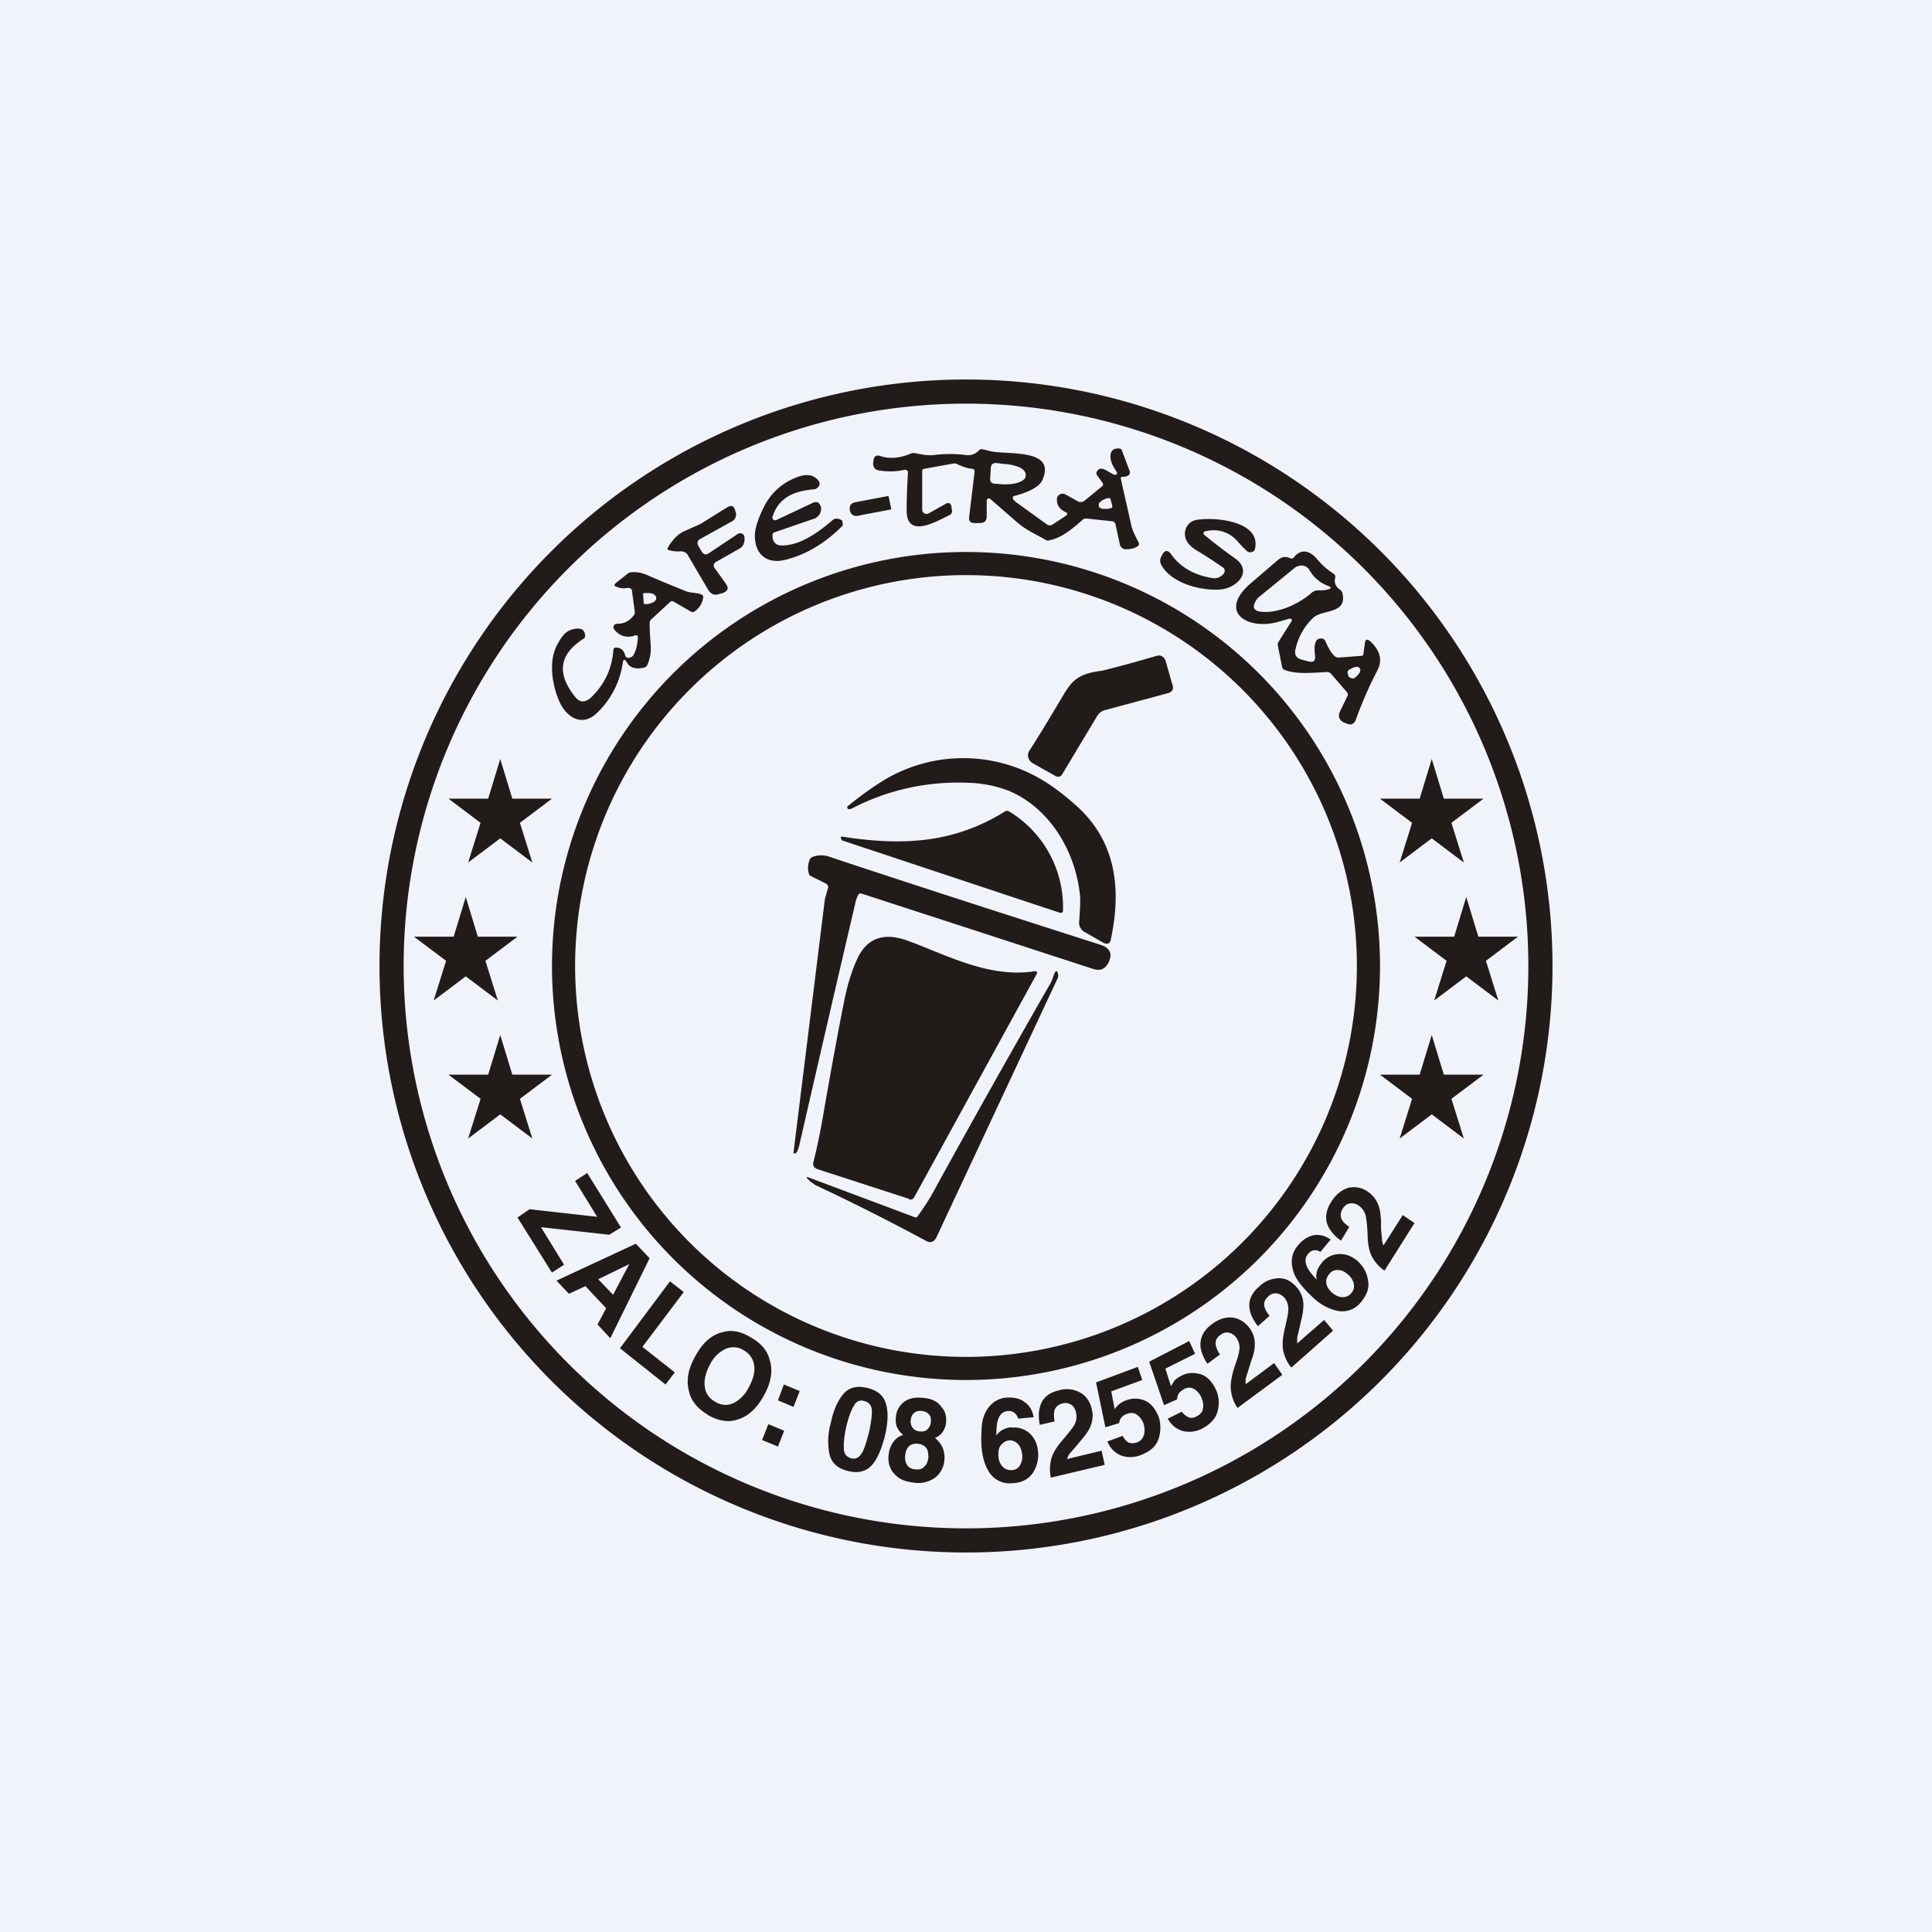
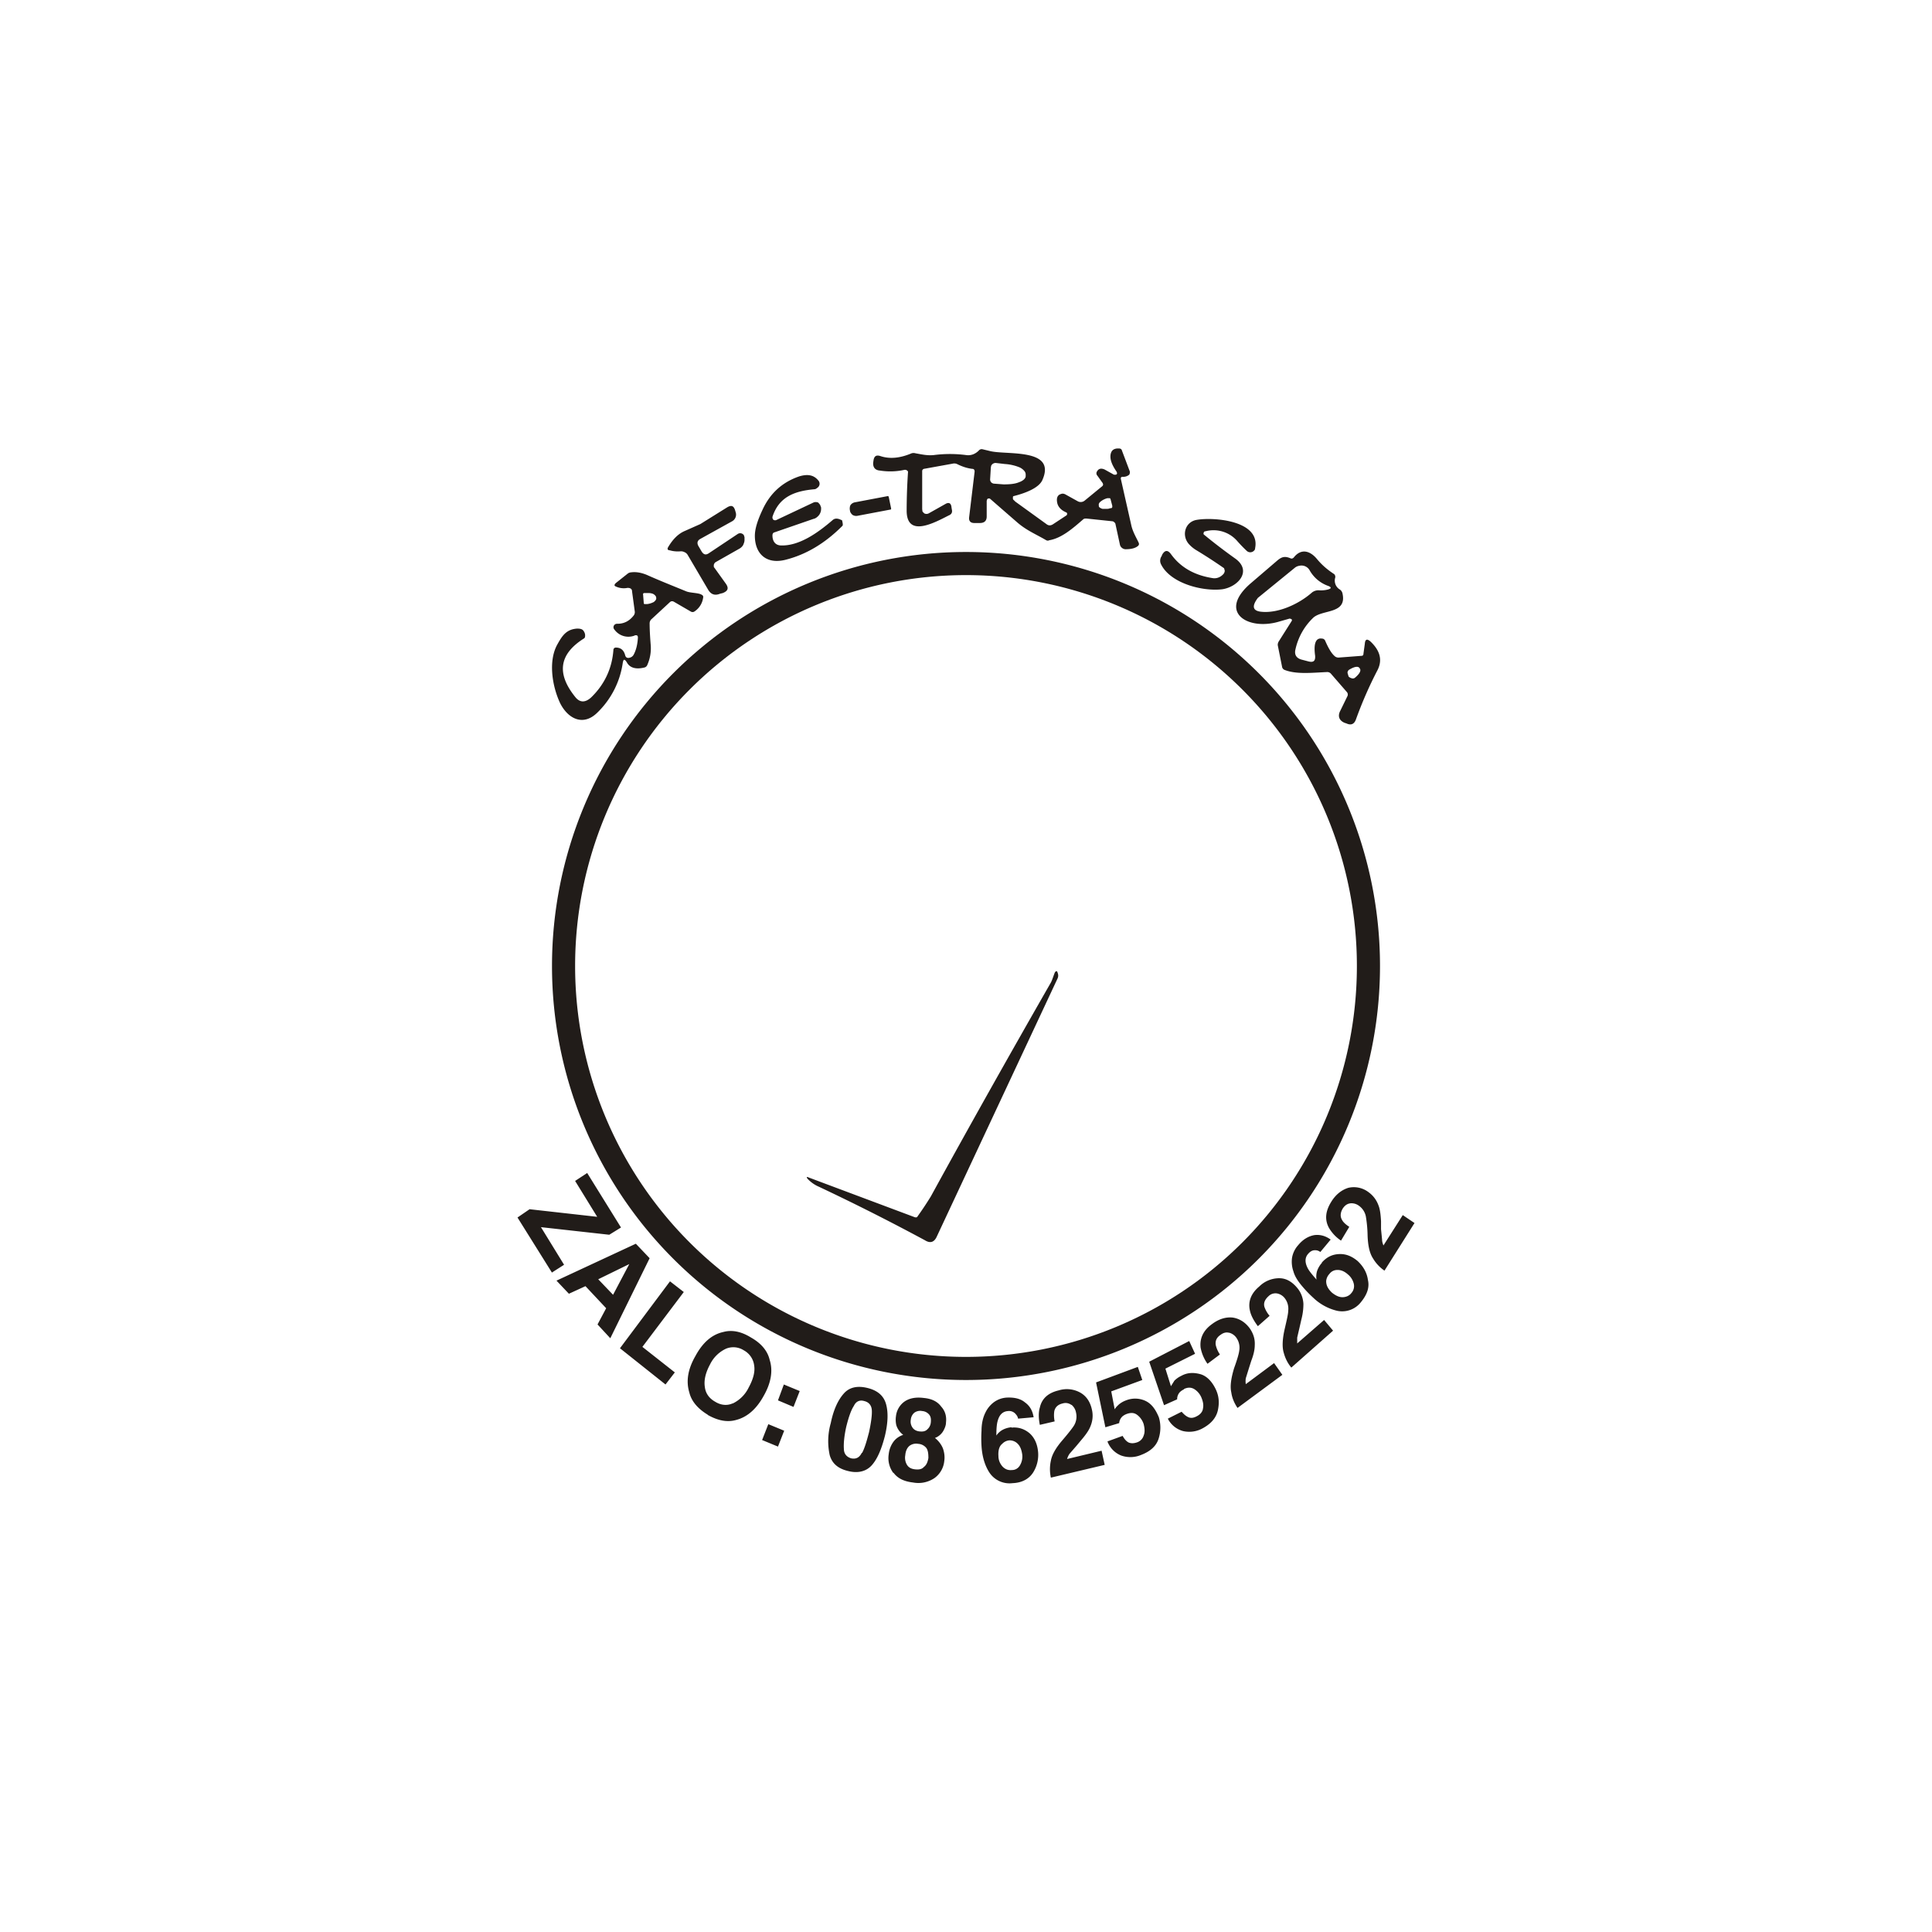
<svg xmlns="http://www.w3.org/2000/svg" width="56" height="56" viewBox="0 0 56 56">
-   <path fill="#F0F3FA" d="M0 0h56v56H0z" />
-   <path fill-rule="evenodd" d="M28 45a17 17 0 1 0 0-34 17 17 0 0 0 0 34Zm0-.7a16.3 16.3 0 1 0 0-32.6 16.3 16.3 0 0 0 0 32.6Z" fill="#211C19" />
  <path fill-rule="evenodd" d="M28 40a12 12 0 1 0 0-24 12 12 0 0 0 0 24Zm0-.67a11.33 11.33 0 1 0 0-22.66 11.33 11.33 0 0 0 0 22.66Z" fill="#211C19" />
-   <path d="m14.5 22 .35 1.15H16l-.93.7.36 1.15-.93-.7-.93.7.36-1.15-.93-.7h1.15L14.5 22ZM13.5 26l.35 1.15H15l-.93.7.36 1.15-.93-.7-.93.7.36-1.15-.93-.7h1.15L13.5 26ZM14.5 30l.35 1.15H16l-.93.7.36 1.15-.93-.7-.93.7.36-1.15-.93-.7h1.15L14.5 30ZM41.5 22l-.35 1.15H40l.93.7-.36 1.15.93-.7.93.7-.36-1.15.93-.7h-1.15L41.5 22ZM42.5 26l-.35 1.15H41l.93.7-.36 1.15.93-.7.93.7-.36-1.15.93-.7h-1.15L42.5 26ZM41.5 30l-.35 1.15H40l.93.7-.36 1.15.93-.7.93.7-.36-1.15.93-.7h-1.15L41.5 30ZM31.95 19.44a38 38 0 0 0 1.54-.42c.15-.05.25 0 .3.15l.2.7c.03.11-.01.18-.13.22l-1.82.49a.37.37 0 0 0-.23.16l-1.02 1.7a.14.14 0 0 1-.08.07.15.15 0 0 1-.12-.02l-.66-.37a.26.26 0 0 1-.12-.15.24.24 0 0 1 .02-.2c.26-.4.58-.93.96-1.57.28-.47.44-.67 1.16-.76ZM28.06 22.69a6.67 6.67 0 0 0-3.36.74.16.16 0 0 1-.11.02s-.02 0-.02-.02a.04.04 0 0 1 0-.06c.37-.3.75-.58 1.16-.82a4.46 4.46 0 0 1 4.5.07c.33.2.68.47 1.04.8 1.07 1.01 1.24 2.34.93 3.8-.02.13-.1.17-.23.1l-.52-.3a.3.3 0 0 1-.17-.3c.03-.41.04-.68.02-.8-.13-1.22-.85-2.48-2.04-2.99a3.5 3.5 0 0 0-1.2-.24Z" fill="#211C19" />
-   <path d="M24.41 24.25c1.73.27 3.23.2 4.72-.73a.12.12 0 0 1 .12 0 3.24 3.24 0 0 1 1.56 2.9.07.07 0 0 1-.05.04h-.03l-6.32-2.1h-.01l-.01-.03-.02-.04c0-.03 0-.04.04-.04ZM24.87 25.95a1 1 0 0 0-.09.28 1420.67 1420.67 0 0 0-1.62 7c-.03.1-.06.17-.1.2a.04.04 0 0 1-.04 0H23v-.02l.91-7.35.09-.32a.1.1 0 0 0-.01-.08.11.11 0 0 0-.05-.05l-.44-.22a.1.1 0 0 1-.03-.02.1.1 0 0 1-.02-.03.6.6 0 0 1 .02-.42.12.12 0 0 1 .08-.08c.15-.06.3-.06.45-.02 2.22.74 4.85 1.59 7.88 2.56.27.08.36.24.28.45l-.02.05c-.09.2-.24.28-.47.2l-6.7-2.18c-.05-.01-.08 0-.1.05Z" fill="#211C19" />
-   <path d="m26.35 34.75-2.65-.86c-.11-.04-.15-.11-.12-.22.1-.39.2-.87.3-1.46.24-1.38.44-2.45.59-3.2.1-.5.23-.9.38-1.22.27-.58.73-.76 1.38-.55 1.12.39 2.4 1.13 3.77.91a.06.06 0 0 1 .05.02.05.05 0 0 1 0 .06L26.5 34.7a.13.13 0 0 1-.06.06.14.14 0 0 1-.1 0Z" fill="#211C19" />
  <path d="M26.51 35.28a.1.1 0 0 0 .07 0 9.69 9.69 0 0 0 .4-.6c1.14-2.08 2.3-4.14 3.48-6.2.04-.07.1-.27.12-.3.03-.04.06-.04.07 0 .03.07.03.13 0 .19l-3.5 7.48c-.07.15-.18.2-.34.1a63.65 63.65 0 0 0-3.07-1.55.98.98 0 0 1-.33-.23c-.04-.05-.03-.07.03-.04l3.07 1.15ZM32.49 13.89l.3 1.33c.04.19.15.37.21.5.02.04.02.07-.01.1-.08.07-.2.1-.37.1a.17.17 0 0 1-.1-.04.16.16 0 0 1-.06-.1l-.13-.6a.09.09 0 0 0-.03-.04.1.1 0 0 0-.05-.03l-.76-.08c-.04 0-.07 0-.1.03-.3.26-.62.54-.98.6-.03.02-.07.01-.1-.01-.29-.17-.57-.28-.85-.53a579.21 579.21 0 0 1-.77-.67h-.05a.07.07 0 0 0-.03.03l-.01.04v.45c0 .12-.06.19-.2.19h-.16c-.11 0-.16-.06-.15-.16l.16-1.33c0-.05-.02-.08-.07-.08-.16-.02-.3-.07-.44-.14a.2.2 0 0 0-.13-.01l-.83.15a.07.07 0 0 0-.04.03.06.06 0 0 0-.01.04v1.1l.01.07.05.05a.14.14 0 0 0 .13 0l.48-.27c.1-.06.17-.03.18.1l.01.06c.02.08-.01.14-.09.17-.43.22-1.22.65-1.22-.14a16.73 16.73 0 0 1 .04-1.13.1.1 0 0 0-.11-.05 1.9 1.9 0 0 1-.7.02c-.15-.01-.21-.1-.2-.23l.01-.07c.02-.12.08-.16.2-.12.27.09.57.06.9-.08a.2.2 0 0 1 .12 0c.18.03.33.07.53.05.31-.04.62-.04.93 0 .13.02.26-.02.37-.13a.11.11 0 0 1 .1-.04l.21.05c.46.13 1.94-.1 1.54.83-.1.26-.56.41-.84.48a.04.04 0 0 0-.02.02v.04c0 .02 0 .04.02.05l.05.05.9.65c.06.05.13.05.2 0l.38-.25a.05.05 0 0 0 .02-.05v-.02l-.03-.02c-.14-.06-.22-.15-.25-.25-.04-.16 0-.25.1-.28.05-.02.09-.01.13.01l.36.2a.18.18 0 0 0 .2-.02l.5-.41c.04-.03.04-.06.02-.1l-.15-.21a.1.1 0 0 1-.01-.13c.04-.07.11-.1.22-.05l.27.15h.06l.03-.03-.01-.05c-.14-.2-.2-.36-.18-.5.02-.13.1-.19.25-.18.04 0 .07.02.08.06l.23.61c0 .03 0 .06-.02.09a.26.26 0 0 1-.19.06c-.04 0-.06.02-.05.07Zm-3.77-.34-.02.33a.13.13 0 0 0 .03.1.14.14 0 0 0 .1.04l.26.02c.16 0 .32-.01.44-.06.12-.04.2-.11.2-.18v-.05a.16.16 0 0 0-.04-.1.41.41 0 0 0-.13-.1 1.33 1.33 0 0 0-.43-.1l-.26-.03a.14.14 0 0 0-.14.08l-.01.05Zm3.52 1.11-.05-.19a.06.06 0 0 0-.02-.03h-.07a.51.51 0 0 0-.2.1c-.04.03-.06.07-.05.11v.02c0 .02.02.04.04.05a.2.2 0 0 0 .07.03h.1c.04 0 .08 0 .12-.02h.02c.02 0 .03-.01.04-.03v-.04ZM22.39 14.98v.04l.02.04a.09.09 0 0 0 .1.01l1.06-.5a.17.17 0 0 1 .15 0l.05.06.03.08v.04a.3.3 0 0 1-.06.18c-.04.05-.1.1-.16.11l-1.13.39c-.04.01-.06.04-.06.09 0 .14.06.28.24.29.53.02 1.07-.36 1.51-.74.06-.05.14-.05.24 0 .01 0 .02 0 .03.02.02.09.03.14 0 .16-.5.5-1.05.83-1.66.98-.55.13-.87-.19-.87-.7 0-.19.07-.43.22-.75.22-.48.57-.8 1.06-.97.26-.08.44-.04.57.13a.14.14 0 0 1-.04.2.16.16 0 0 1-.07.04c-.59.05-1.04.22-1.23.8ZM25.83 14.74v.01l-.01.02h-.01l-.95.18a.2.2 0 0 1-.14-.02.17.17 0 0 1-.05-.05.15.15 0 0 1-.03-.06l-.01-.06c0-.04 0-.09.03-.13a.2.2 0 0 1 .12-.07l.95-.18a.03.03 0 0 1 .03.02l.07.34ZM20.24 15.82l.1.17c.06.09.12.1.2.05l.84-.56a.13.13 0 0 1 .18.03l.02.06v.08c0 .06-.02.1-.04.15a.3.3 0 0 1-.12.11l-.67.38a.12.12 0 0 0-.06.12c0 .02 0 .03.02.05l.33.46c.09.13.06.21-.09.27l-.08.02c-.15.06-.26.02-.34-.11l-.6-1.02a.2.2 0 0 0-.1-.08.21.21 0 0 0-.1-.02c-.11.01-.22 0-.32-.03-.06 0-.07-.04-.05-.08.14-.24.3-.4.49-.48l.45-.2.77-.48c.13-.08.2-.05.24.09l.02.07a.22.22 0 0 1-.11.24l-.92.51c-.09.05-.1.12-.06.2ZM34.94 15.4c-.01 0-.03 0-.04.02a.07.07 0 0 0-.01.07 16.42 16.42 0 0 0 .9.69c.52.36.1.83-.36.9-.57.07-1.51-.17-1.78-.73a.23.23 0 0 1 .02-.23l.02-.05c.08-.13.16-.13.25-.01.28.39.69.62 1.23.7.1.01.2-.03.27-.1a.16.16 0 0 0 .06-.12l-.02-.07a14.78 14.78 0 0 0-.8-.52.95.95 0 0 1-.22-.18c-.22-.25-.11-.64.22-.7.5-.09 1.86.02 1.7.82 0 .03-.01.05-.03.07a.15.15 0 0 1-.21.01 4.25 4.25 0 0 1-.28-.29.91.91 0 0 0-.92-.28ZM37.38 17.93l-.35.1c-.89.24-1.73-.3-.78-1.12l.77-.66c.14-.12.23-.13.38-.07.04.02.07.01.1-.02.21-.27.47-.2.67.04.14.17.3.31.5.44a.1.1 0 0 1 .03.05.1.1 0 0 1 0 .06.3.3 0 0 0 .14.34c.03.02.06.06.07.1.15.63-.6.46-.86.73a1.8 1.8 0 0 0-.5.9c-.04.16.03.26.18.3l.19.05c.15.04.21-.01.2-.16-.05-.36.02-.53.2-.5a.1.1 0 0 1 .09.06c.1.23.19.38.29.46.03.02.06.03.1.03l.66-.05c.04 0 .06-.02.06-.06l.04-.29c.01-.14.07-.15.17-.06.24.23.36.5.2.82-.24.46-.45.94-.63 1.44-.05.13-.14.17-.27.11l-.06-.02c-.16-.07-.2-.2-.12-.35l.2-.41a.11.11 0 0 0-.01-.13l-.46-.53a.14.14 0 0 0-.12-.05c-.44.02-.88.07-1.22-.06a.12.12 0 0 1-.08-.1l-.12-.6c-.01-.04 0-.08.02-.12l.38-.6c.02-.04 0-.06-.06-.07Zm.85-.82a.8.8 0 0 0 .25-.02c.12-.03.12-.07.01-.11a1 1 0 0 1-.53-.45.27.27 0 0 0-.3-.13.27.27 0 0 0-.12.05l-1.08.88c-.18.24-.15.37.08.4.5.06 1.1-.22 1.47-.54a.3.3 0 0 1 .22-.08Zm.86 2.5c.02.02.05.04.09.05a.1.1 0 0 0 .1-.02c.14-.12.18-.21.13-.27-.04-.07-.15-.05-.3.04a.1.1 0 0 0-.05.1l.03.1ZM18.4 18.42a.5.5 0 0 1-.59-.17.1.1 0 0 1 .03-.16.12.12 0 0 1 .06-.01c.19 0 .34-.08.46-.23a.16.16 0 0 0 .04-.12l-.08-.59c0-.07-.05-.1-.13-.1a.55.55 0 0 1-.34-.04c-.05-.02-.05-.05 0-.1l.34-.27a.18.18 0 0 1 .1-.04c.15-.02.3.01.45.07.38.17.76.32 1.15.48.12.05.36.04.45.1.04.02.05.05.04.09a.57.57 0 0 1-.26.4.1.1 0 0 1-.09 0l-.5-.29c-.04-.02-.08-.02-.12.02l-.54.5a.17.17 0 0 0-.04.12c0 .04 0 .23.03.6.02.22-.02.42-.1.6a.12.12 0 0 1-.09.07c-.25.06-.42 0-.5-.15-.07-.11-.1-.1-.12.02a2.5 2.5 0 0 1-.73 1.43c-.41.41-.85.19-1.08-.26-.23-.48-.36-1.23-.08-1.72.14-.25.26-.43.57-.45.1 0 .15.02.18.06.03.04.05.09.05.13 0 .04 0 .08-.04.1-.71.45-.8 1.01-.24 1.7.13.16.29.16.46 0 .38-.37.6-.83.64-1.37 0-.04.03-.07.07-.07.14 0 .23.07.27.22.02.08.08.1.17.06a.17.17 0 0 0 .08-.08c.07-.13.11-.3.12-.49 0-.06-.03-.08-.1-.06Zm.24-1.19.02.25c0 .01 0 .02.02.03h.05c.08 0 .16-.03.22-.06.05-.04.08-.08.07-.12v-.01a.1.1 0 0 0-.03-.06.2.2 0 0 0-.07-.05.4.4 0 0 0-.1-.02H18.68a.04.04 0 0 0-.04.02v.02ZM16 36.89l-1-1.6.35-.24 1.96.22-.64-1.04.35-.23.98 1.58-.34.21-1.98-.22.67 1.09-.36.23Zm1.57 1.03-.6-.64-.48.22-.36-.38 2.3-1.07.4.42-1.14 2.32-.37-.4.25-.47Zm.2-.39.47-.89-.9.44.43.45Zm1.65-.39.4.31-1.2 1.59.94.74-.27.35-1.32-1.05 1.45-1.94Zm1.1 3.87c-.3-.18-.48-.4-.54-.65-.1-.33-.04-.68.18-1.06.21-.39.48-.62.8-.69.25-.07.52-.02.81.16.3.17.48.39.54.65.1.31.04.67-.18 1.05-.21.38-.48.61-.8.69-.25.07-.52.02-.82-.15Zm.72-.33a.99.99 0 0 0 .46-.46c.13-.24.19-.45.16-.64a.58.58 0 0 0-.3-.44.56.56 0 0 0-.51-.05.97.97 0 0 0-.47.46c-.13.24-.18.46-.15.65.02.18.12.33.3.43.16.1.34.12.5.05Zm1.49.79-.18.46-.46-.19.18-.46.46.19Zm-.18-.88.17-.46.46.19-.18.46-.45-.19Zm2.04 2.05c-.3-.07-.47-.22-.54-.46a1.9 1.9 0 0 1 .03-.93c.08-.39.21-.67.38-.86.16-.18.39-.23.68-.16.29.07.47.22.54.46.07.24.06.55-.03.93-.1.39-.22.67-.38.85-.16.18-.4.24-.68.17Zm.4-.53c.07-.13.13-.33.2-.6.06-.28.09-.5.08-.64-.01-.14-.09-.23-.22-.26-.13-.04-.24.01-.3.14-.08.12-.15.32-.22.6-.06.27-.08.49-.07.64 0 .15.08.24.21.28.14.03.24-.02.31-.16Zm.9.58a.72.72 0 0 1-.13-.54.74.74 0 0 1 .13-.35c.07-.1.17-.17.29-.21a.56.56 0 0 1-.2-.28.71.71 0 0 1-.01-.26.6.6 0 0 1 .24-.42c.14-.1.33-.14.56-.11.23.02.4.1.51.25.12.13.16.29.14.46 0 .08-.03.16-.08.25a.47.47 0 0 1-.24.2c.1.08.18.18.23.3.04.11.06.24.04.37a.69.69 0 0 1-.28.49.83.83 0 0 1-.63.13c-.26-.03-.44-.12-.56-.28Zm.35-.51a.4.4 0 0 0 .05.28c.05.08.13.12.24.13.1.01.19 0 .25-.07.07-.05.11-.14.13-.26 0-.12-.01-.22-.06-.29a.33.33 0 0 0-.24-.12.32.32 0 0 0-.25.06c-.07.06-.11.15-.12.27Zm.21-.8c.04.06.11.1.2.11.1.01.17 0 .23-.06a.3.3 0 0 0 .1-.2c.01-.1 0-.17-.05-.23a.29.29 0 0 0-.2-.1.29.29 0 0 0-.23.05.3.3 0 0 0-.1.2.3.3 0 0 0 .05.23Zm2.87 0c.2-.02.38.04.53.17.14.13.22.31.24.54a.96.96 0 0 1-.15.6c-.12.18-.32.29-.59.3a.7.7 0 0 1-.68-.32c-.12-.19-.2-.44-.22-.75a3.51 3.51 0 0 1 0-.45c0-.2.04-.38.11-.52a.81.81 0 0 1 .24-.3.7.7 0 0 1 .38-.14c.22-.01.4.03.53.14.14.1.22.24.25.43l-.45.04a.24.24 0 0 0-.06-.12.25.25 0 0 0-.23-.1c-.15.01-.25.1-.3.28-.03.1-.04.24-.04.43a.52.52 0 0 1 .19-.17.65.65 0 0 1 .25-.07Zm-.27.47c-.09.07-.12.2-.11.35 0 .13.05.23.12.31.08.08.16.11.27.1.1 0 .18-.05.23-.13a.5.5 0 0 0 .07-.32c-.02-.14-.06-.24-.13-.31a.32.32 0 0 0-.25-.1.32.32 0 0 0-.2.1Zm2-1.13a.28.28 0 0 0-.25-.04c-.13.03-.21.1-.24.22a.82.82 0 0 0 .01.3l-.43.1c-.04-.2-.04-.37 0-.5.06-.27.25-.43.55-.5a.8.8 0 0 1 .63.07c.17.1.28.26.33.49.04.17.02.34-.05.5-.04.1-.13.23-.25.37l-.15.18-.2.23a.55.55 0 0 0-.07.15l1-.24.09.41-1.56.37a1.15 1.15 0 0 1 0-.49c.03-.17.14-.37.34-.6.17-.2.28-.34.33-.42a.5.5 0 0 0 .06-.37.38.38 0 0 0-.13-.23Zm1.62.26a.44.44 0 0 0-.13.07.3.3 0 0 0-.1.2l-.4.12-.27-1.3 1.21-.45.13.38-.9.33.1.52c.04-.07.09-.11.12-.14a.7.7 0 0 1 .21-.12.71.71 0 0 1 .55.01c.18.08.3.24.4.48.06.2.06.42-.01.63-.07.21-.24.36-.5.46a.8.8 0 0 1-.58.02.7.7 0 0 1-.4-.41l.44-.16c.05.09.1.15.17.19.07.03.15.03.24 0a.3.3 0 0 0 .2-.2c.04-.1.03-.21 0-.33a.54.54 0 0 0-.19-.27c-.08-.06-.17-.07-.29-.03Zm1.65-.71a.44.44 0 0 0-.12.08.3.3 0 0 0-.08.21l-.38.17-.43-1.26 1.16-.6.17.37-.86.43.16.51.1-.16a.7.7 0 0 1 .2-.14c.18-.1.36-.1.55-.05.18.05.33.2.44.42.1.2.12.4.07.63-.05.22-.2.39-.44.52a.8.8 0 0 1-.57.08.7.7 0 0 1-.44-.36l.4-.2c.07.08.13.13.2.16s.15.02.24-.03c.1-.05.17-.13.18-.23.02-.1 0-.2-.05-.32a.53.53 0 0 0-.21-.24c-.09-.05-.18-.05-.29 0Zm1.3-1.64c-.08-.02-.16 0-.24.06-.12.08-.16.18-.14.3a.8.8 0 0 0 .12.27l-.36.27a1.18 1.18 0 0 1-.2-.47c-.03-.27.08-.5.33-.68.2-.15.4-.21.6-.19.2.03.37.14.5.32.1.15.15.3.14.48 0 .12-.03.27-.1.45l-.07.22-.09.29a.56.56 0 0 0 0 .17l.82-.61.24.34-1.3.96c-.1-.15-.16-.3-.18-.45-.04-.17-.01-.4.08-.7.09-.25.14-.42.15-.51a.5.5 0 0 0-.08-.37.37.37 0 0 0-.21-.15Zm1.39-1.14c-.08-.01-.17.01-.24.08-.11.1-.15.2-.12.31a.8.8 0 0 0 .15.26l-.34.3c-.12-.16-.2-.31-.23-.45-.06-.26.03-.5.27-.7a.82.82 0 0 1 .58-.24c.2 0 .37.1.52.28.11.13.17.29.18.46 0 .12-.01.27-.06.46l-.05.22-.07.3v.17l.78-.68.26.31-1.21 1.07c-.11-.13-.18-.28-.22-.43-.05-.16-.04-.4.03-.7.06-.26.1-.43.1-.52a.5.5 0 0 0-.1-.36.37.37 0 0 0-.23-.14Zm1.3-.89c.14-.16.3-.24.5-.25.2-.01.37.06.54.2.16.15.27.33.3.55.05.21-.02.42-.2.64a.69.69 0 0 1-.71.25 1.5 1.5 0 0 1-.67-.37 3.36 3.36 0 0 1-.31-.32c-.13-.15-.23-.3-.27-.45a.84.84 0 0 1-.04-.39.73.73 0 0 1 .18-.37c.14-.17.3-.26.47-.29.16-.02.32.02.47.13l-.3.36a.23.23 0 0 0-.12-.05c-.09-.01-.16.02-.23.1-.1.11-.1.25-.02.41.05.1.14.2.26.34a.55.55 0 0 1 .02-.26.69.69 0 0 1 .14-.23Zm.13.54c0 .11.05.22.17.33.1.08.2.13.3.13.1 0 .2-.04.26-.12a.3.3 0 0 0 .07-.27.5.5 0 0 0-.17-.27c-.1-.09-.2-.13-.3-.13-.1 0-.18.04-.24.12a.34.34 0 0 0-.09.2Zm.7-2.26c-.09.01-.16.06-.22.15-.07.12-.08.23-.02.33.03.06.1.13.21.2l-.24.4a1.14 1.14 0 0 1-.35-.37c-.13-.24-.1-.49.07-.76.13-.21.3-.34.49-.4a.7.7 0 0 1 .58.12c.14.1.24.23.3.4.04.1.06.26.07.45v.23l.03.3c0 .06.02.12.04.17l.56-.88.34.23-.87 1.38a1.1 1.1 0 0 1-.33-.35c-.1-.15-.15-.37-.16-.68a3.7 3.7 0 0 0-.05-.54.5.5 0 0 0-.2-.31.36.36 0 0 0-.26-.07Z" fill="#211C19" />
</svg>